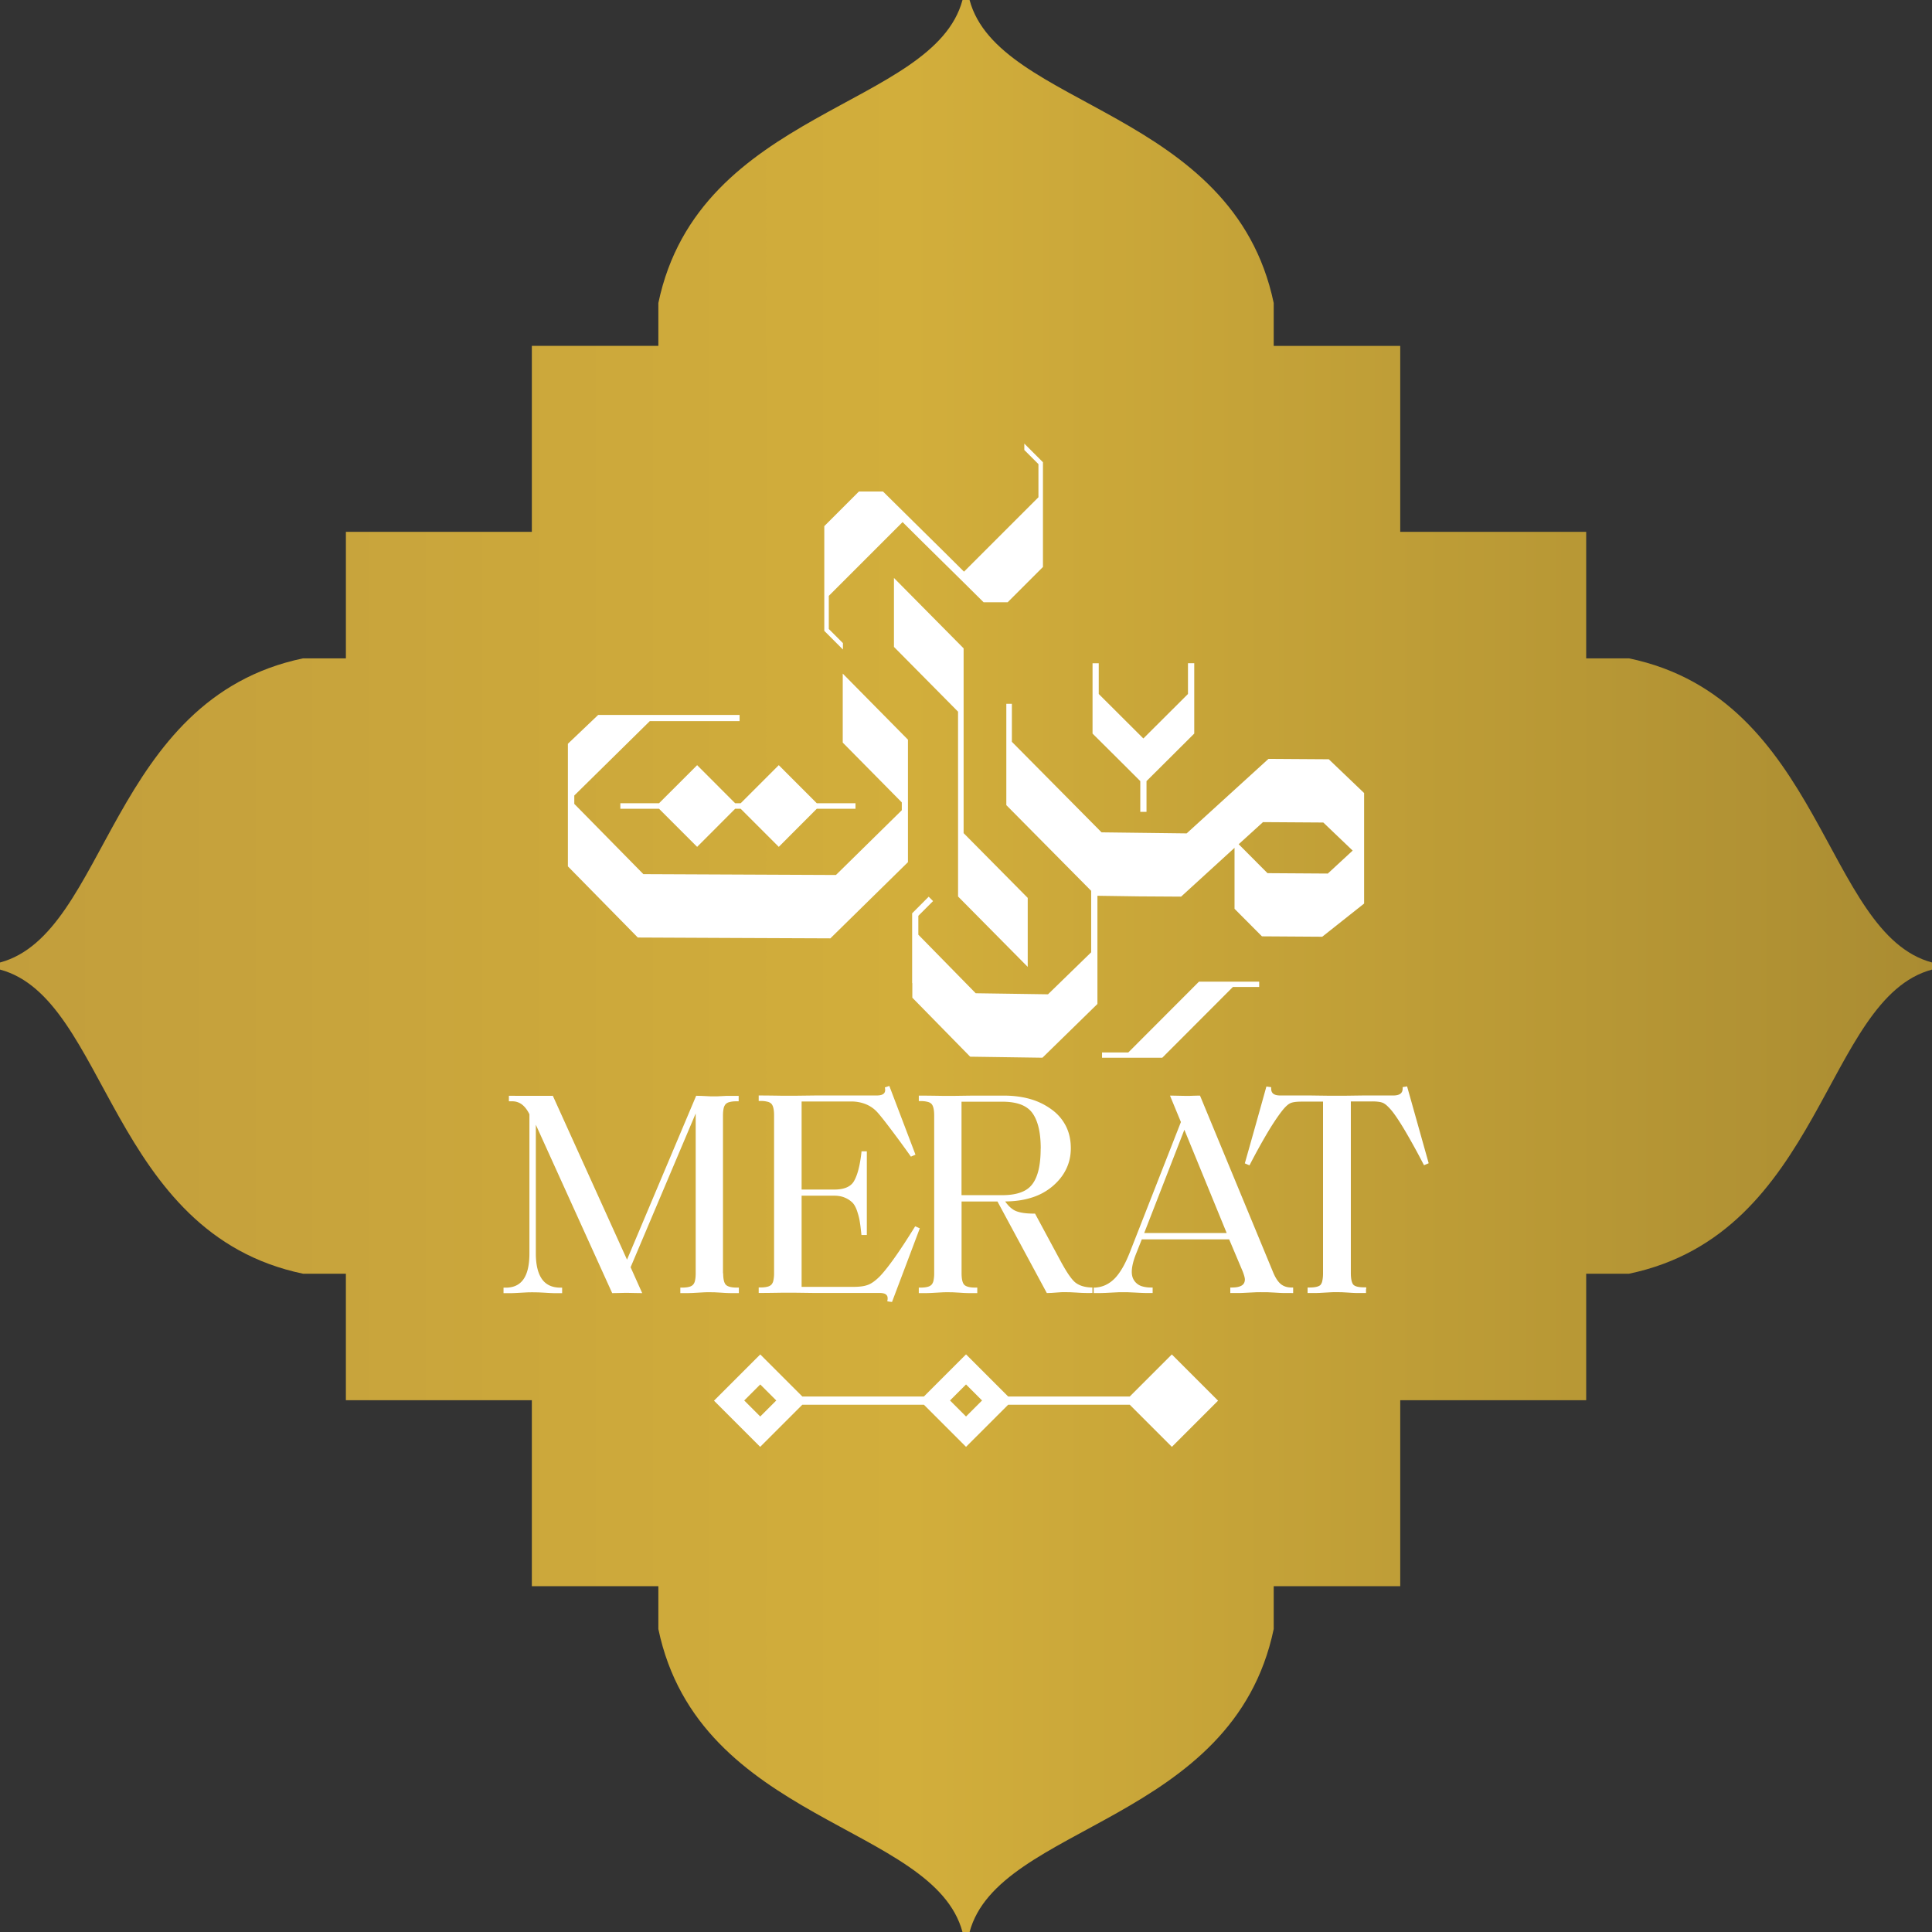
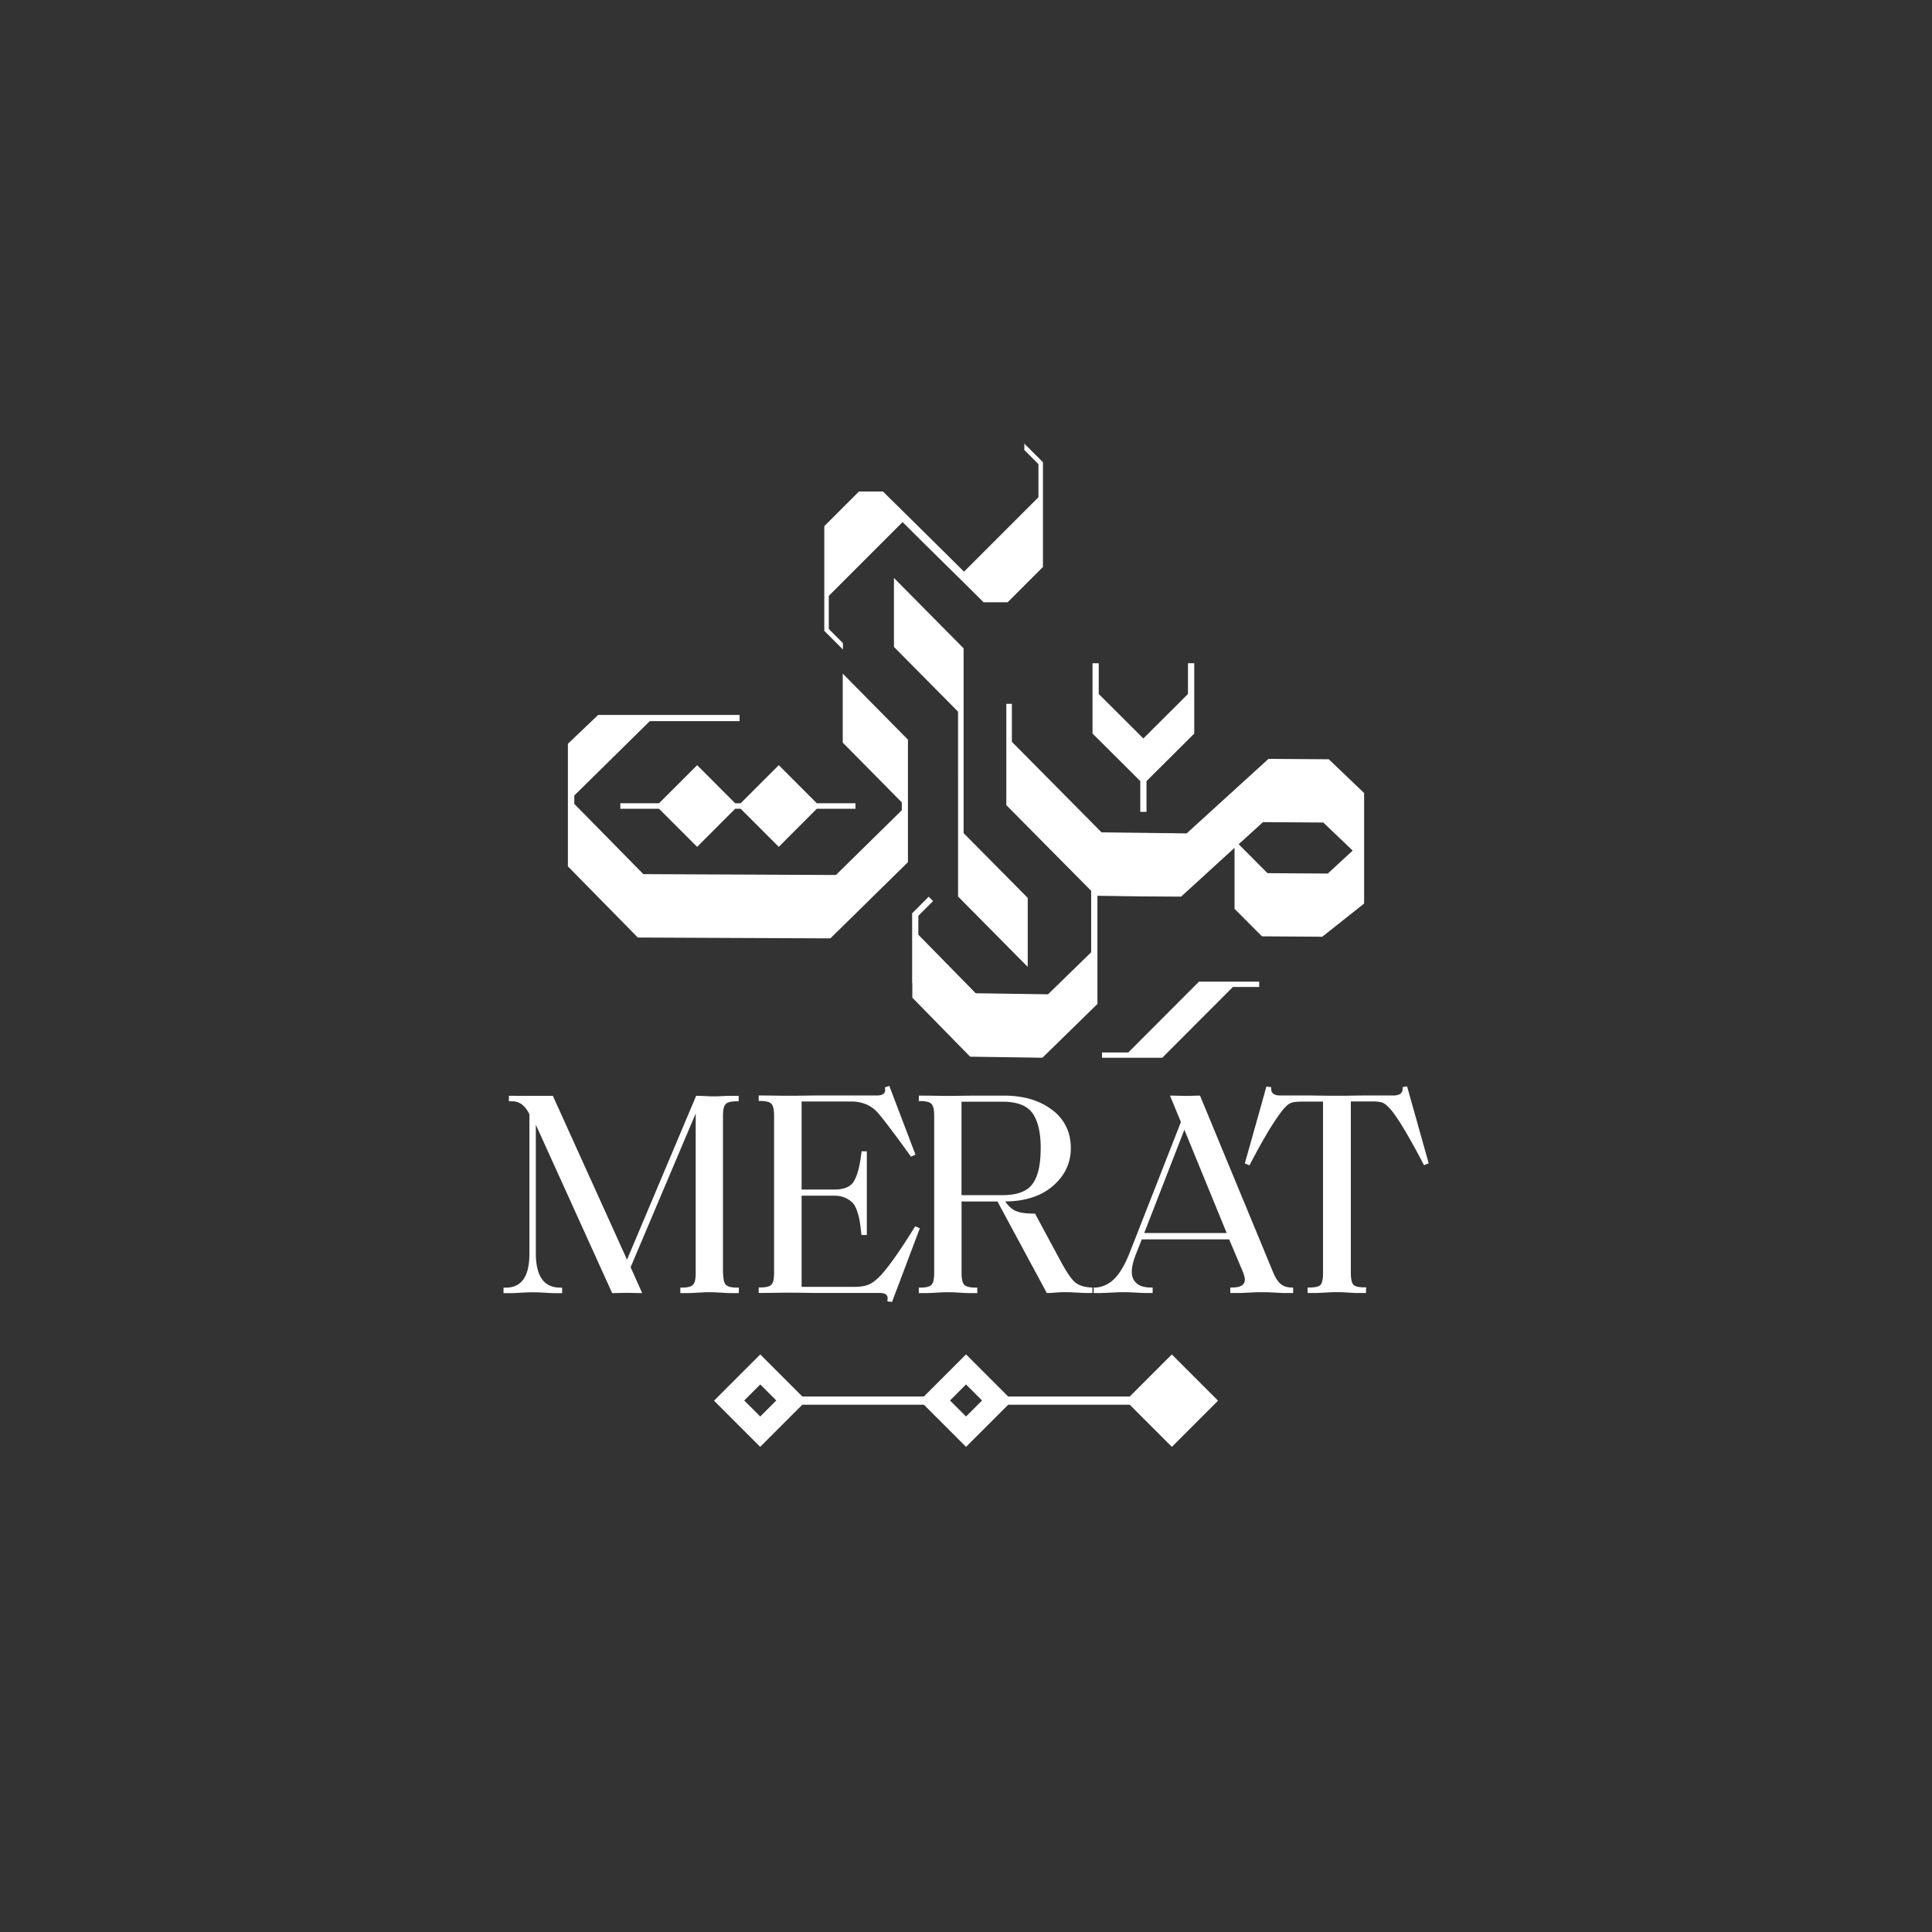
<svg xmlns="http://www.w3.org/2000/svg" width="147" height="147" fill="none">
  <rect width="100%" height="100%" fill="#333333" stroke="none" />
  <g clip-path="url(#a)">
-     <path d="M40.466 106.539H26.317v-9.626h-3.26C8.312 93.833 8.208 75.971 0 73.771v-.537c8.207-2.2 8.311-20.062 23.058-23.142h3.26v-9.626h14.148V26.317h9.626v-3.26C53.172 8.312 71.034 8.208 73.234 0h.537c2.2 8.207 20.062 8.311 23.142 23.058v3.26h9.626v14.148h14.149v9.626h3.259c14.747 3.08 14.851 20.942 23.058 23.142v.537c-8.207 2.2-8.311 20.062-23.058 23.142h-3.259v9.626h-14.149v14.149h-9.626v3.259c-3.08 14.747-20.942 14.851-23.142 23.058h-.537c-2.2-8.207-20.062-8.311-23.142-23.058v-3.259h-9.626v-14.149Z" fill="url(#b)" />
    <path d="m73.502 103.05.314.313 2.892 2.892h9.252l3.2-3.2.313.313 2.892 2.892.313.313-3.2 3.2-.313.314-.314-.314-2.891-2.891h-9.252l-2.892 2.891-.314.314-.313-.314-2.891-2.891h-9.252l-2.892 2.891-.314.314-.313-.314-3.2-3.2.313-.313 2.892-2.892.314-.313 3.2 3.2h9.252l2.891-2.892.314-.313Zm0 4.728.11-.11 1.11-1.11-.11-.109-1-1-.11-.11-.109.11-1 1-.11.109 1.11 1.11.11.11Zm-15.547-.11 1-1 .11-.11-.11-.109-1.11-1.11-.109.11-1 1-.11.109 1.11 1.11.11.11.109-.11Zm31.095 0-1-1-.11-.11.11-.109 1.11-1.11.11.11 1 1 .109.109-1.11 1.11-.11.11-.109-.11ZM55.024 96.874c0 .443.07.741.204.88.064.065.164.12.293.155.14.04.319.06.533.06h.164v.418h-.602c-.174 0-.433-.01-.776-.035l-.463-.025c-.135 0-.264-.005-.384-.005-.119 0-.248 0-.388.005l-.925.05-.314.01h-.602v-.418h.144c.214 0 .393-.02.533-.06a.608.608 0 0 0 .288-.155.661.661 0 0 0 .15-.308c.035-.15.054-.338.054-.572V84.72l-4.952 11.7.881 1.967c-.403 0-.806-.015-1.209-.02-.358.005-.717.02-1.075.02l-5.808-12.81v9.784c0 .876.16 1.532.473 1.97.303.423.766.638 1.383.642h.145v.418h-.602c-.1 0-.339-.01-.712-.034l-.503-.025c-.144 0-.284-.005-.413-.005-.13 0-.269 0-.413.005l-.956.05-.258.01h-.602v-.418h.164c.602 0 1.05-.21 1.349-.633.308-.433.457-1.094.457-1.98V84.78c-.159-.329-.353-.577-.567-.742a1.196 1.196 0 0 0-.742-.243h-.253v-.419c1.12 0 2.224.01 3.344 0l5.644 12.467 5.26-12.467c.354 0 .717.025 1.07.04h.558l.682-.034h.925v.412h-.164c-.214 0-.393.02-.533.06a.608.608 0 0 0-.293.155.714.714 0 0 0-.15.308c-.034.15-.054.339-.054.572v12l.015-.015Zm48.912 1.214v.294h-.597c-.175 0-.433-.01-.777-.035l-.463-.025c-.134 0-.263-.005-.383-.005-.119 0-.249 0-.388.005l-.926.05-.313.01h-.598v-.419h.145c.428 0 .706-.07.836-.198a.686.686 0 0 0 .139-.31c.035-.153.055-.347.055-.586v-13.05h-1.637c-.2 0-.369.01-.513.03-.14.02-.254.05-.338.09-.175.08-.389.274-.638.592-.313.403-.671.936-1.075 1.608a47.202 47.202 0 0 0-1.343 2.428l-.055.1-.353-.15c.552-1.945 1.1-3.896 1.642-5.847l.363.05v.104c0 .18.055.309.16.393.114.09.298.135.542.135h2.344l1.443.02h1.006l1.458-.02h2.324c.254 0 .443-.045.563-.14.109-.084.164-.214.164-.393v-.104l.338-.055 1.643 5.848-.354.149-.055-.1a53.126 53.126 0 0 0-1.393-2.528c-.398-.672-.732-1.174-1-1.508a4.245 4.245 0 0 0-.369-.393 1.365 1.365 0 0 0-.288-.204 1.234 1.234 0 0 0-.334-.09 3.553 3.553 0 0 0-.498-.03h-1.632v13.05c0 .239.02.433.055.587.035.14.079.244.139.308.13.135.398.2.811.2h.165v.124l-.015.015Zm-5.664.294h-.542c-.115 0-.369-.01-.767-.035l-.517-.025h-.389c-.139-.005-.283 0-.442 0l-1.046.05-.273.01h-.687v-.419h.124c.344 0 .597-.054.762-.164.149-.1.224-.249.224-.453 0-.114-.055-.318-.165-.607l-1.03-2.438h-6.649l-.468 1.18c-.194.507-.293.94-.293 1.298 0 .18.03.339.09.483a1.081 1.081 0 0 0 .721.617 2.3 2.3 0 0 0 .652.084h.124v.419h-.383c-.17 0-.483-.01-.94-.035l-.573-.025h-.677l-1.03.05-.323.01h-.558v-.413h.115c.274-.02.532-.08.771-.19s.463-.263.672-.467c.209-.204.413-.478.612-.812.2-.338.393-.746.578-1.214l3.886-9.914-.83-2.01c.487 0 .975.024 1.467.02.274-.01.543-.02.817-.02l5.544 13.397c.09.224.189.418.288.573.1.154.204.273.314.368.214.174.493.263.821.263h.12v.419h-.12ZM90.115 85.96l-3.056 7.858h6.276l-3.22-7.858Zm-7.117 12.422c-.378 0-.741-.01-1.09-.035l-.482-.025c-.145 0-.284-.005-.423-.005-.09 0-.185 0-.29.005l-.72.05-.344.01-3.753-6.963h-2.732v5.455c0 .443.07.741.204.88.065.065.164.12.294.155.14.04.318.06.532.06h.165v.418h-.603c-.174 0-.433-.01-.776-.035l-.463-.025c-.134 0-.264-.005-.383-.005-.12 0-.249 0-.388.005l-.926.05-.313.01h-.598v-.418h.145c.214 0 .393-.02.532-.06a.608.608 0 0 0 .289-.155.661.661 0 0 0 .15-.308 2.56 2.56 0 0 0 .054-.572v-12c0-.442-.07-.736-.204-.88a.59.59 0 0 0-.289-.155 1.99 1.99 0 0 0-.532-.06h-.145v-.417c.612 0 1.225.01 1.837.02h.856c.502-.006 1.005-.016 1.503-.02h2.28c.73 0 1.403.09 2.01.263a5.1 5.1 0 0 1 1.632.802 3.51 3.51 0 0 1 1.085 1.274c.244.492.363 1.045.363 1.667 0 .567-.114 1.09-.348 1.573-.229.482-.572.915-1.03 1.308a4.52 4.52 0 0 1-1.613.876c-.592.19-1.264.284-2.005.289.094.134.194.254.293.358.145.145.289.254.443.334.154.075.354.134.593.174.243.04.537.06.87.06h.075l1.986 3.688c.224.408.423.741.607 1.005.18.254.338.443.478.552.14.11.303.194.497.26.2.064.424.104.682.114h.115v.418h-.125l.005.005Zm-3.812-10.994c0-1.22-.214-2.12-.637-2.703-.204-.283-.498-.497-.87-.642-.384-.144-.852-.219-1.41-.219h-3.11v7.112h3.11c.548 0 1.016-.07 1.394-.209.373-.134.662-.338.871-.612.214-.274.373-.637.483-1.085.11-.458.164-1 .164-1.637M67.76 99.053l-.249-.04.02-.119a.665.665 0 0 0-.005-.224.325.325 0 0 0-.09-.154.434.434 0 0 0-.183-.1c-.09-.025-.2-.04-.334-.04h-4.992l-1.513-.02h-.85c-.613.01-1.225.02-1.837.02v-.418h.144c.214 0 .394-.02.533-.06a.608.608 0 0 0 .289-.153.662.662 0 0 0 .149-.309 2.56 2.56 0 0 0 .055-.572v-12c0-.442-.07-.736-.204-.88a.59.59 0 0 0-.29-.155 1.99 1.99 0 0 0-.532-.06h-.144v-.417c.612 0 1.224.01 1.837.02h.87l1.583-.02h4.663c.135 0 .25-.01.344-.035a.512.512 0 0 0 .209-.1c.094-.08.134-.209.11-.378l-.016-.1.339-.114 1.99 5.23-.348.15-.055-.08a83.778 83.778 0 0 0-1.637-2.224c-.423-.558-.727-.931-.91-1.125a2.398 2.398 0 0 0-.857-.572 2.94 2.94 0 0 0-1.095-.195h-3.762v6.7h2.483c.747 0 1.25-.21 1.498-.633.13-.224.244-.512.339-.87.094-.364.174-.797.229-1.295l.01-.11h.403v6.366h-.408l-.075-.657c-.02-.159-.045-.303-.065-.433a3.724 3.724 0 0 0-.084-.378 6.254 6.254 0 0 0-.125-.403 2.34 2.34 0 0 0-.159-.353c-.06-.1-.12-.185-.19-.25a1.802 1.802 0 0 0-.556-.363 1.72 1.72 0 0 0-.374-.114 2.441 2.441 0 0 0-.443-.04h-2.483v6.938h3.956c.234 0 .443-.015.632-.04.185-.025.349-.07.488-.124.14-.055.284-.14.438-.254.16-.12.329-.269.503-.453.632-.687 1.488-1.906 2.568-3.648l.055-.09.353.154c-.702 1.867-1.408 3.738-2.115 5.604l-.1-.014-.01.004ZM72.895 58.771v-4.623l-4.877-4.927v-5.246l5.3 5.355v14.06l4.878 4.927v5.25l-5.3-5.355v-9.44ZM90.867 50.465v5.35c-1.459 1.453-2.17 2.165-3.633 3.618v2.34h-.473v-2.34c-1.458-1.458-2.17-2.165-3.633-3.618v-5.35h.472v2.339c1.38 1.373 2.09 2.085 3.395 3.384l3.394-3.384v-2.34h.478Z" fill="#fff" />
    <path d="m94.25 64.236 2.19 2.2 4.589.03 1.891-1.748-2.234-2.135-4.589-.03-1.846 1.678v.005ZM83.5 68.157v8.232l-4.185 4.09-5.499-.079-4.4-4.489v-1.11h-.014v-5.31l.04-.04 1.219-1.224.333.334-1.12 1.12v1.438l4.365 4.454 5.5.08 3.284-3.196V67.78l-6.455-6.52V53.55h.423v2.892l6.823 6.888 6.475.08 6.226-5.67 4.589.03 2.687 2.569v8.41l-3.185 2.524-4.588-.03-2.086-2.095v-4.639l-3.936 3.594-.13.119c-3.19-.02-3.195-.01-6.37-.065M68.675 39.725l-5.614 5.614v2.518l1.075 1.075v.488L62.718 48v-7.968l2.638-2.637h1.826c2.05 2.04 4.12 4.056 6.166 6.101l5.664-5.663v-2.519l-1.075-1.075v-.487l1.418 1.418v7.968l-2.687 2.687H74.84c-2.05-2.045-4.12-4.056-6.166-6.101ZM68.615 61.05v.598l-5.011 4.927-14.652-.065-5.256-5.345v-.637l5.744-5.659h6.833v-.472h-10.76l-2.304 2.194v9.327l5.32 5.415c7.535.03 7.231.04 14.651.064 1.872-1.841 4.455-4.38 5.903-5.798v-9.321l-4.962-5.027v5.25l4.494 4.55Z" fill="#fff" />
    <path d="m53.043 58.219 2.891 2.896h.423l2.897-2.896 2.891 2.896h2.947v.423h-2.947l-2.891 2.897-2.897-2.897h-.423l-2.891 2.897-2.897-2.897H47.2v-.423h2.946l2.897-2.896ZM95.808 74.692h-4.583c-1.244 1.25-4.126 4.136-5.375 5.385h-2v.403h4.583c1.244-1.25 4.126-4.136 5.375-5.385h2v-.403Z" fill="#fff" />
  </g>
  <defs>
    <linearGradient id="b" x1="0" y1="73.502" x2="147" y2="73.502" gradientUnits="userSpaceOnUse">
      <stop stop-color="#C29E3C" />
      <stop offset=".47" stop-color="#D2AE3B" />
      <stop offset="1" stop-color="#AA8C32" />
    </linearGradient>
    <clipPath id="a">
      <path fill="#fff" d="M0 0h147v147H0z" />
    </clipPath>
  </defs>
</svg>